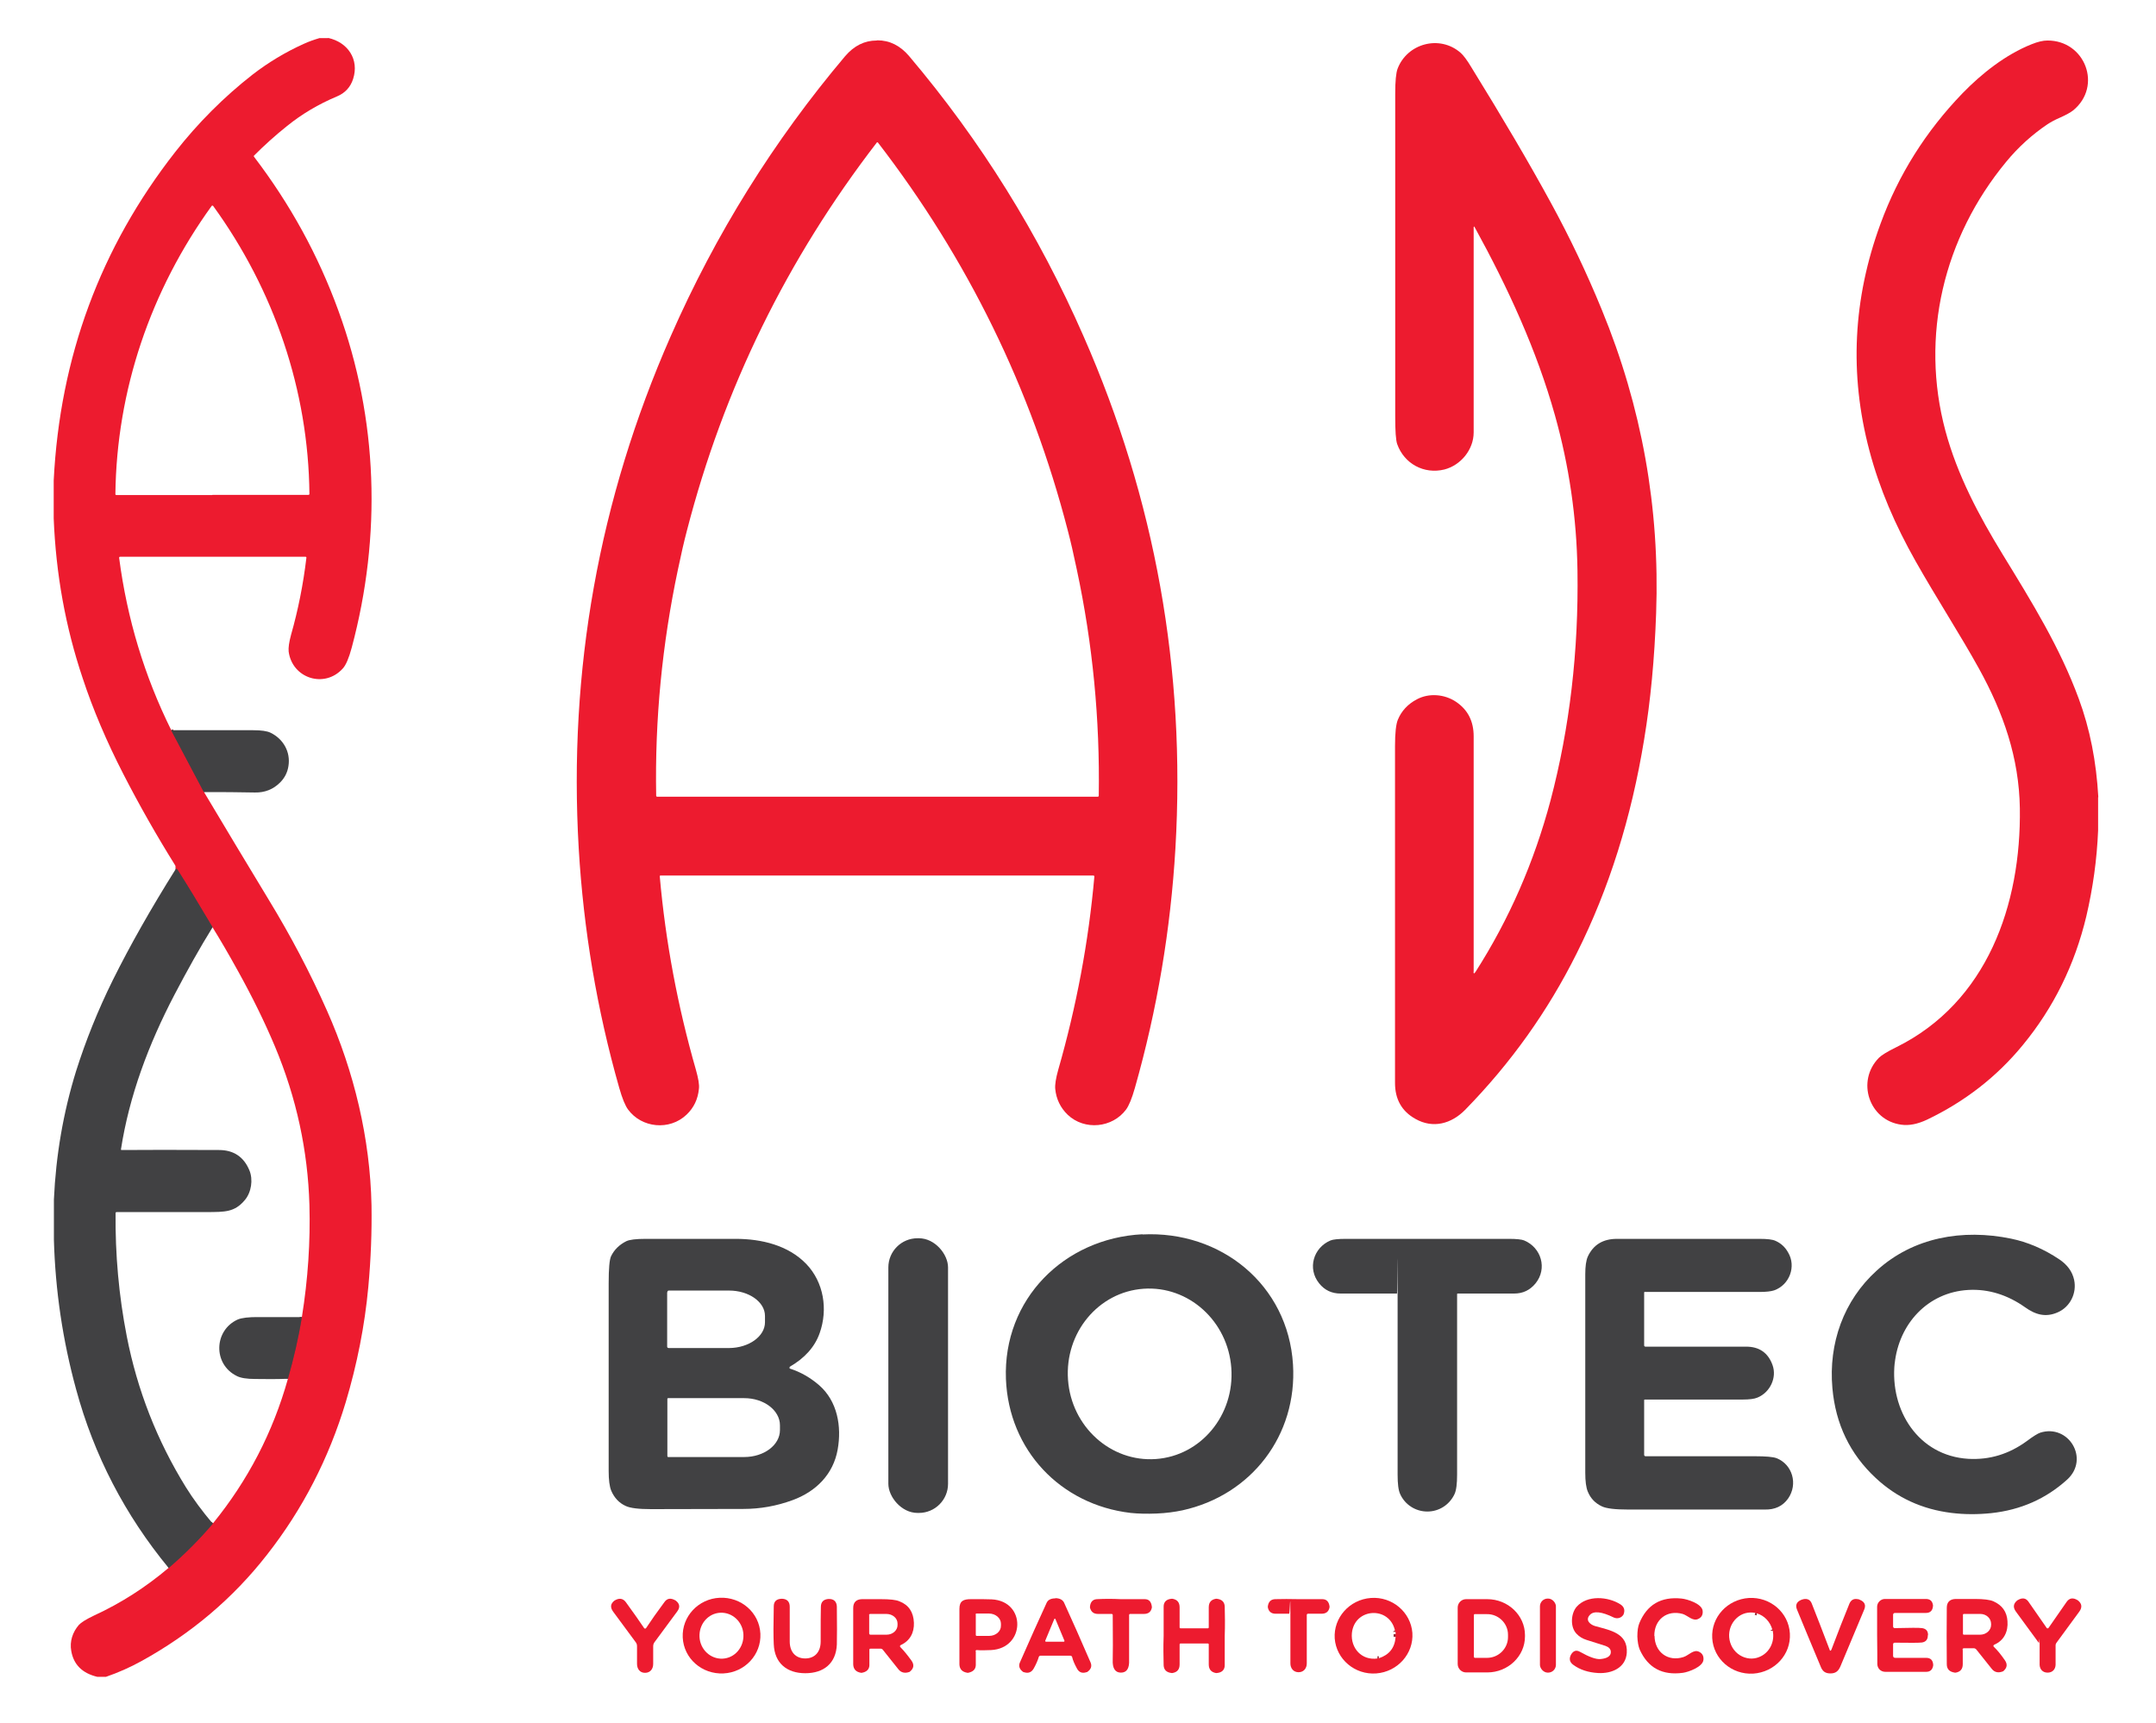
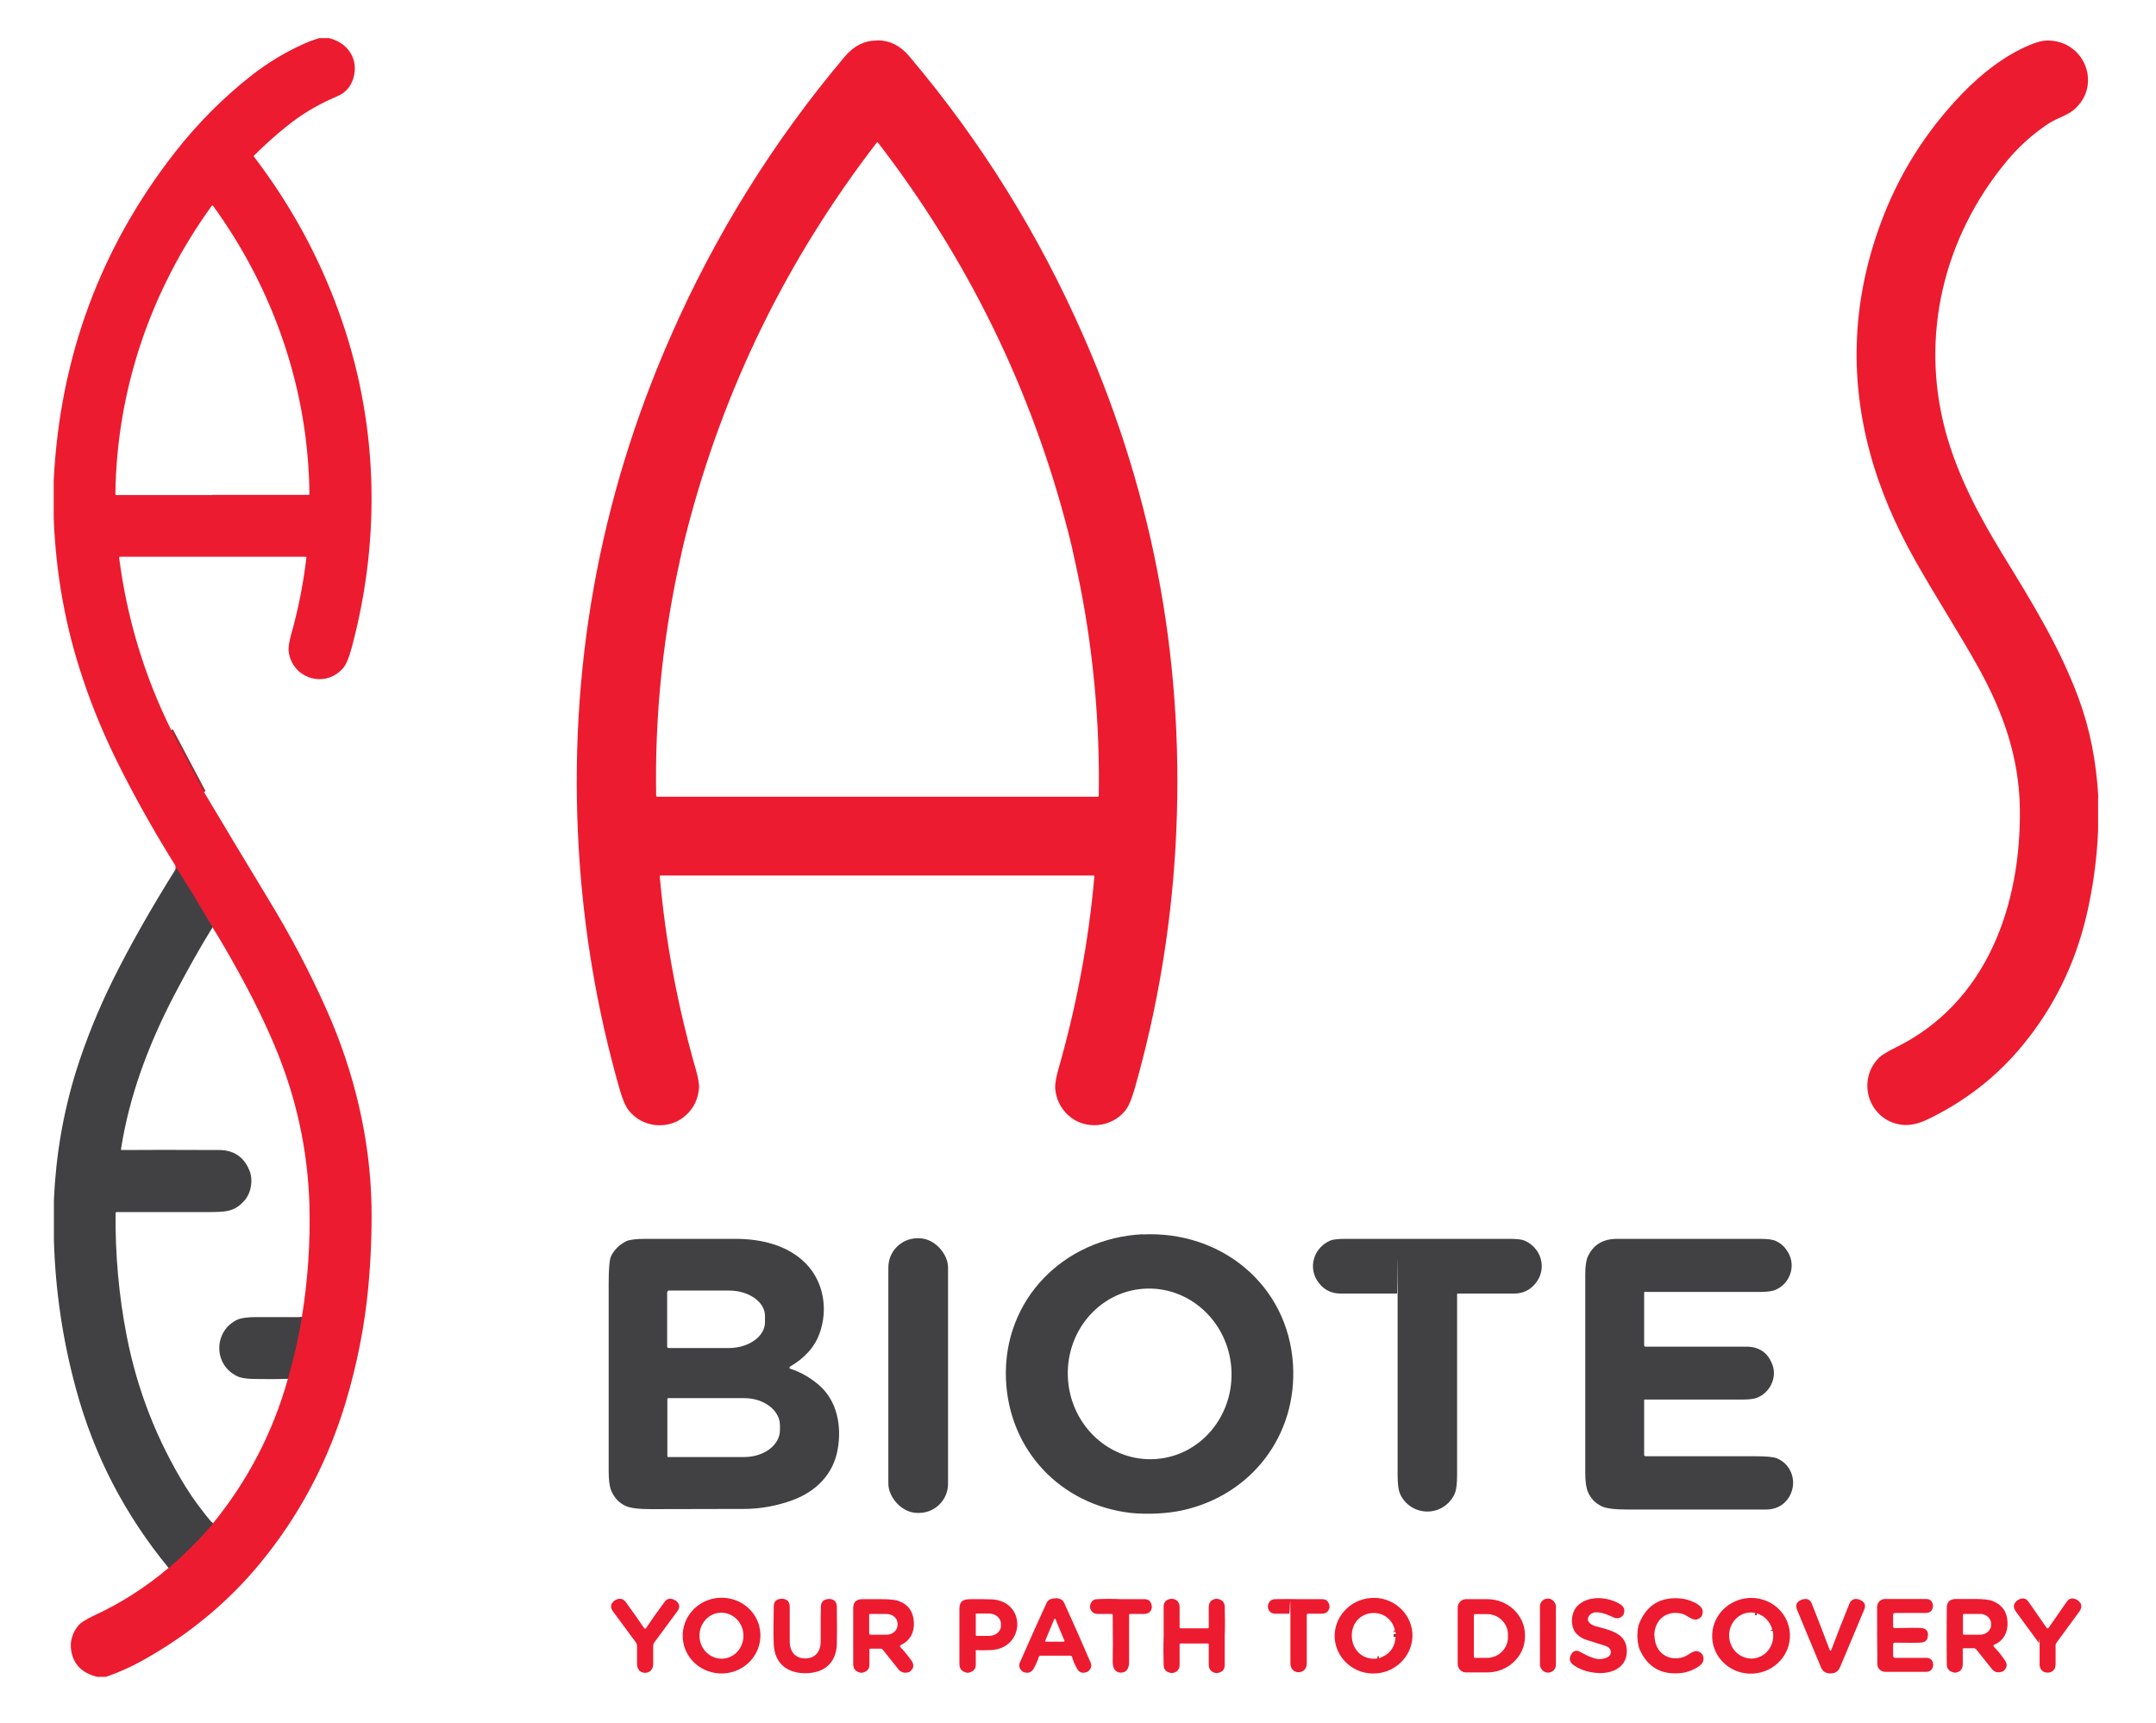
<svg xmlns="http://www.w3.org/2000/svg" id="Layer_1" data-name="Layer 1" viewBox="0 0 1080 863">
  <defs>
    <style>
      .cls-1 {
        fill: #ed1b2f;
      }

      .cls-1, .cls-2 {
        stroke-width: 0px;
      }

      .cls-3 {
        fill: none;
        stroke: #972e39;
        stroke-width: 2px;
      }

      .cls-2 {
        fill: #414143;
      }
    </style>
  </defs>
  <g>
    <path class="cls-3" d="M85.7,365.8l16.4,31" />
    <path class="cls-3" d="M84.6,785.2c8.2-7,15.5-14.4,22.1-22.2" />
    <path class="cls-3" d="M144.2,690.7c2.9-10.1,5.3-20.4,7-30.9" />
    <path class="cls-3" d="M106.5,464.4c-7.1-11.9-13-21.5-17.6-28.9-.2-.2-.5-.4-.9-.4" />
    <path class="cls-3" d="M690,830.7h.7" />
    <path class="cls-3" d="M699.1,820c0-.5,0-1,0-1.4" />
    <path class="cls-3" d="M698.9,817.5c0-.3,0-.5-.1-.7" />
    <path class="cls-3" d="M888,816.9c0-.2-.1-.4-.2-.6" />
    <path class="cls-3" d="M880,808.2c-.2,0-.4-.1-.7-.2" />
  </g>
  <path class="cls-1" d="M164.4,19c9.9,2.2,15.6,10.8,12.5,20.5-1.3,4.1-4,7.1-8.1,8.8-9.3,3.9-17.7,8.9-25.1,14.9-5.9,4.7-11.4,9.7-16.4,14.7-.2.2-.2.5,0,.7,18,23.6,32.1,49.2,42.2,77,19.9,54.4,21.7,112.8,6.7,168.8-1.4,5.2-2.9,8.8-4.5,10.5-9.1,10.1-25.3,5-27.1-8.5-.2-1.9.2-4.7,1.2-8.4,3.5-12.3,6.1-25.2,7.7-38.7,0-.2-.2-.4-.4-.4H60.3c-.5,0-.7.2-.6.7,4,30.5,12.7,59.2,26.1,86.2l16.4,31c10.8,18.1,21.6,36.1,32.4,53.9,10.9,17.9,20.7,36.4,29.2,55.6,13.6,30.6,21.6,64,22.3,97.5.2,13.2-.3,26.8-1.6,40.9-1.8,19.4-5.6,38.6-11.3,57.7-8.5,28.2-21.6,53.7-39.5,76.5-17,21.8-38,39.5-62.8,53.2-5.8,3.2-11.7,5.8-17.8,7.9h-4.4c-7.5-1.8-11.8-6.1-13-12.9-.9-4.9.7-9.5,3.8-13.1,1.1-1.2,3.6-2.8,7.6-4.7,13.7-6.3,26.2-14.4,37.5-24,8.2-7,15.5-14.4,22.1-22.2,17.5-21.5,30-45.6,37.5-72.3,2.9-10.1,5.3-20.4,7-30.9,3.1-19.2,4.3-38,3.8-56.3-.8-27.2-6.5-53.6-17.2-79.2-5.2-12.4-11.4-25-18.5-37.8-4.9-8.9-9.2-16.2-12.8-22-7.1-11.9-13-21.5-17.6-28.9-.2-.2-.5-.4-.9-.4.1-.6,0-1.4-.3-1.9-9.3-14.9-18-30.2-26-45.8-8.3-16.2-15.1-32.1-20.3-47.9-8.6-25.6-13.4-52.2-14.5-80v-19c3.1-61.8,23.4-116.7,60.9-164.6,11.2-14.3,24.3-27.5,38.8-38.8,7.8-6,16.2-11.1,25.5-15.3,2.6-1.2,5.2-2.1,7.9-2.9h4.4ZM106.5,247.9c26.4,0,42.5,0,48.1,0,.2,0,.4-.2.4-.4-.5-52.1-17.7-102.2-48.2-144.3-.1-.2-.2-.2-.4-.2s-.3,0-.4.2c-30.5,42.2-47.6,92.2-48.2,144.4,0,.2.2.4.4.4,5.7,0,21.7,0,48.1,0Z" />
  <path class="cls-1" d="M439.5,20.2c6.1,0,11.4,2.6,15.9,7.9,35.8,42.3,64.9,89,87.4,140.4,35.9,81.7,51.2,167.2,46,256.5-2.4,40.6-9.1,80.6-20.3,120-1.5,5.3-3,8.9-4.4,10.8-6.8,9.2-20.8,10.7-29.3,2.6-3.6-3.5-5.7-7.8-6.2-12.9-.2-2.1.3-5.3,1.5-9.6,9.1-31.7,15.2-64,18.1-96.8,0-.3-.2-.5-.5-.5-6,0-42.2,0-108.4,0-66.2,0-102.3,0-108.4,0-.3,0-.5.2-.4.5,2.9,32.8,9,65.1,18.1,96.8,1.2,4.3,1.8,7.5,1.5,9.6-.5,5.1-2.5,9.4-6.2,12.9-8.5,8.1-22.5,6.7-29.3-2.6-1.4-1.9-2.9-5.5-4.4-10.8-11.2-39.3-17.9-79.3-20.3-119.9-5.2-89.3,10.1-174.8,46-256.5,22.5-51.3,51.7-98.1,87.4-140.4,4.5-5.3,9.8-7.9,15.8-7.9ZM439.5,399.1c50.6,0,87.4,0,110.4,0,.3,0,.5-.2.5-.5.6-38.2-3-75.9-11-113.3-1.6-7.7-3.1-14.2-4.5-19.5-18.4-71.2-50.2-136.1-95.2-194.5,0,0,0,0-.1,0,0,0,0,0-.1,0s0,0-.1,0c0,0-.1,0-.1,0-45,58.4-76.8,123.2-95.2,194.5-1.4,5.3-2.9,11.8-4.5,19.5-7.9,37.4-11.6,75.1-10.9,113.3,0,.3.2.5.5.5,23,0,59.8,0,110.4,0Z" />
  <path class="cls-1" d="M1051,399.4v16.6c-.6,14.6-2.6,28.9-5.9,43-5.8,24.3-16.4,45.8-31.8,64.5-13.1,16-29.2,28.4-48,37.4-4.7,2.2-9,3.1-13,2.5-16-2.2-22.6-21.8-11.1-33.5,1.3-1.3,4.2-3.1,8.7-5.3,45.5-22.5,62.6-71.4,61.9-119.7-.4-25.3-8.2-47.7-20.5-70-9.1-16.5-21.3-35.3-31.8-53.9-10-17.7-18-36-23.1-55.4-10.1-38.2-8.2-76,5.6-113.5,9-24.6,22.7-46.3,41-65.3,9.8-10.1,21.8-19.5,34.6-24.6,3.2-1.3,5.8-1.9,8-1.9,18.9-.1,27.7,22.9,12.9,35-1.3,1-3.4,2.2-6.3,3.5-2.6,1.1-4.8,2.3-6.5,3.4-7.7,5.2-14.6,11.4-20.7,18.8-31.5,38.1-43.2,87.4-30.5,134.8,6,22.3,16.8,42.5,28.6,61.8,15,24.5,28.7,46.6,38.2,72.4,5.6,15.1,8.8,31.5,9.8,49.3Z" />
-   <path class="cls-1" d="M738.1,486.6c0,1.2.3,1.3,1,.3,16.9-26.4,29.4-55.1,37.6-85.9,9.6-36.4,14.1-74.8,13.5-115.2-.4-26.6-4.2-52.5-11.3-77.8-9.1-32.5-23.5-63.8-40.1-94-.4-.8-.6-.7-.6.2,0,47.8,0,81.9,0,102.4,0,8.7-6.5,16.5-14.7,18.6-10.2,2.5-20.1-2.9-23.6-12.7-.7-2-1-6.6-1-13.9,0-45.8,0-99.6,0-161.6,0-6.3.4-10.5,1.2-12.6,4.8-12.6,21-17.1,31.5-8,1.4,1.2,3.3,3.7,5.5,7.4,15.5,25.1,28.9,47.8,40,68.2,9.1,16.7,17.6,34.4,25.3,53.2,20,48.6,29.1,99.2,27.2,152-.8,22.9-2.8,43.9-6,63.2-6.4,39.2-17.6,74.9-33.8,107.2-14.4,28.9-33,55-55.9,78.4-6.9,7-16.1,9.5-24.9,4.5-6.8-3.8-10.2-9.8-10.2-18,0-46,0-102.3,0-168.8,0-6.5.5-10.9,1.4-13.1,1.8-4.4,5-7.9,9.6-10.3,6-3.2,13.8-2.6,19.6,1.3,5.9,4,8.8,9.7,8.8,17.3,0,78.1,0,117.4,0,118.1Z" />
-   <path class="cls-2" d="M102.1,396.8l-16.4-31c13.7,0,27.4,0,41.1,0,4.1,0,7,.4,8.8,1.3,6.3,3.1,10,9.5,8.9,16.6-.5,3.3-1.9,6-4.2,8.3-3.4,3.4-7.6,5.1-12.6,5-8.4-.2-16.9-.2-25.7-.2Z" />
  <path class="cls-2" d="M88,435.2c.4,0,.7.1.9.4,4.7,7.3,10.5,16.9,17.6,28.9-6.4,10.3-12.7,21.6-19.1,33.8-13,24.9-22.6,50.5-26.8,77.4,0,.3,0,.4.4.4,11.2-.1,27.5-.1,48.7,0,7.3,0,12.4,3.4,15.2,10.1,2,4.7,1,11.1-2.2,14.9-5.2,6.3-10.2,6-19.1,6.1-10.4,0-25.4,0-45.2,0-.3,0-.5.2-.5.5-.2,20.6,1.6,41.2,5.6,61.7,5.3,27.1,15.2,52.3,29.6,75.6,3.6,5.8,8.1,11.9,13.5,18.3-6.6,7.8-14,15.2-22.1,22.2-21.9-26.6-37.4-56.4-46.4-89.6-6.7-24.5-10.4-49.5-11.1-74.9v-20.1c1-22.2,4.7-43.6,11.1-64.3,4.8-15.2,10.9-30.4,18.4-45.6,8.7-17.5,19.2-36,31.5-55.6Z" />
  <path class="cls-2" d="M572.3,618.4c39.3-2,72.9,25.2,75.4,65.1,2.2,35.5-20.8,65.5-55.4,73.1-3.8.8-8.1,1.4-12.9,1.6-4.8.2-9.1.1-13-.3-35.2-4.1-61.1-31.5-62.5-67.1-1.5-39.9,29.1-70.5,68.4-72.5ZM579,730.9c22.6-1.6,39.5-22,37.8-45.6-1.7-23.5-21.4-41.3-44-39.7-22.6,1.6-39.5,22-37.8,45.6,1.7,23.5,21.4,41.3,44,39.7Z" />
-   <path class="cls-2" d="M949.1,682.8c-2.5,23.6,11.8,46.5,36.9,48,10.7.6,20.4-2.4,29.3-8.9,3.2-2.4,5.5-3.8,6.7-4.2,14.2-4.5,24.9,13.1,13.5,23.5-10.6,9.6-23.2,15.2-38,16.8-6.8.7-13.4.7-19.9-.1-14.7-1.8-27.4-7.6-38-17.5-12.9-12-20.1-27-21.7-45-2-22.4,5.6-43.9,22.2-58.9,18.3-16.7,43-21,67.3-16,8.2,1.7,16.3,5.1,24.2,10.4,4,2.7,6.5,6.1,7.4,10.3,1.4,6.6-2,13.5-8.2,16.2-6.1,2.7-11.2,1.2-16.5-2.6-8.5-6-18.1-9.2-28.4-8.6-20.3,1.2-34.7,17-36.8,36.9Z" />
  <rect class="cls-2" x="446.2" y="619.5" width="29.9" height="137.6" rx="14.6" ry="14.6" transform="translate(-1.2 .8) rotate(0)" />
  <path class="cls-2" d="M395.7,684.8c-.3.2-.3.7,0,.8,5.3,1.7,10.2,4.5,14.6,8.3,9.2,8,11.4,20.7,9.3,32.3-2.2,12.3-10.8,21-22.6,25.3-7.9,2.9-16.1,4.4-24.6,4.4-.4,0-15.8,0-46.3.1-6.1,0-10.4-.5-12.7-1.6-3.3-1.5-5.7-4.1-7.2-7.6-.9-2.2-1.3-5.5-1.3-9.9,0-10.9,0-42.2,0-94.1,0-7.3.4-11.8,1.2-13.5,1.6-3.3,4.2-5.8,7.6-7.5,1.6-.8,4.9-1.2,9.8-1.2,26.6,0,41.6,0,45,0,13.1,0,26.4,3.3,35.3,12.5,8.9,9.2,11,22.9,6.8,34.7-2.4,6.9-7.5,12.6-15.2,17ZM334.2,647.4v27.3c0,.3.4.6.8.6h30.3c9.9-.1,17.9-5.9,17.9-12.9v-3.2c0-7-8.1-12.7-18-12.7h-30.3c-.4.1-.6.4-.6.8ZM334.3,700.6v28.8c0,.2.1.5.4.5h38.1c9.9,0,17.9-6,17.9-13.5v-2.4c0-7.5-8-13.6-17.9-13.6h-38.1c-.2,0-.4.1-.4.4Z" />
  <path class="cls-2" d="M715,620.6c25.1,0,38.7,0,40.9,0,3.8,0,6.4.3,7.6.8,8.6,3.6,11.7,14.1,5.7,21.5-2.8,3.4-6.3,5.1-10.7,5.1-8.8,0-18.2,0-28.3,0-.2,0-.3.1-.3.3,0,39.7,0,69.8,0,90.4,0,4.6-.4,7.9-1.3,9.8-2.5,5.3-7.7,8.7-13.6,8.7s-11.2-3.4-13.6-8.7c-.9-1.9-1.3-5.1-1.3-9.8,0-20.6,0-50.8,0-90.4s-.1-.3-.3-.3c-10,0-19.5,0-28.3,0-4.4,0-8-1.7-10.7-5.1-6-7.4-2.9-17.9,5.7-21.5,1.2-.5,3.8-.8,7.6-.8,2.2,0,15.8,0,40.9,0Z" />
  <path class="cls-2" d="M824,647.1c-.2,0-.4.2-.4.4v26.5c0,.3.3.6.6.6,12.9,0,29.7,0,50.5,0,6.6,0,11,3.1,13.2,9.2,2.3,6.3-1.2,13.7-7.5,16.3-1.6.7-4.1,1-7.5,1-9,0-25.3,0-48.9,0-.3,0-.4.1-.4.4v27.3c0,.4.3.7.7.7,13.9,0,32.1,0,54.6,0,5.7,0,9.3.3,11.1,1,7.8,3.1,10.8,12.9,5.7,20.2-2.7,3.8-6.6,5.6-11.6,5.5-1.7,0-24.5,0-68.5,0-6.5,0-10.9-.5-13.2-1.6-3.2-1.5-5.6-3.9-7-7.3-.9-2.1-1.3-5.3-1.3-9.6,0-63.2,0-96.3,0-99.3,0-4,.4-7,1.3-9,2.8-5.9,7.6-8.8,14.6-8.8,10.1,0,33.9,0,71.4,0,3.9,0,6.5.3,8,1,2.7,1.2,4.8,3.1,6.3,5.8,4.2,7,.7,16.3-7,19-1.5.5-3.9.8-7.2.8-10.4,0-29.5,0-57.4,0Z" />
  <path class="cls-2" d="M151.2,659.8c-1.7,10.5-4.1,20.8-7,30.9-5.5.2-10.9.2-16.3.1-4.3,0-7.4-.5-9.3-1.5-12-5.9-11.5-22.9.5-28.3,1.9-.8,5.5-1.3,10.8-1.2,7.1,0,14.2,0,21.4,0Z" />
  <path class="cls-1" d="M380.9,818.4c.5,10.5-7.8,19.4-18.5,19.9-10.8.5-19.9-7.5-20.4-18-.5-10.5,7.8-19.4,18.5-19.9,10.8-.5,19.9,7.5,20.4,18ZM362,830.9c6.1-.3,10.7-5.7,10.4-12.1-.3-6.3-5.5-11.2-11.6-10.9-6.1.3-10.7,5.7-10.4,12.1.3,6.3,5.5,11.2,11.6,10.9Z" />
  <path class="cls-1" d="M528.6,800.6c2.2,0,3.7.8,4.4,2.2,4,8.7,8.4,18.7,13.3,30,.8,1.9.2,3.5-1.7,4.8,0,0-.1,0-.4.1-2.2.7-3.8,0-4.8-2-1.2-2.2-2-4.1-2.3-5.5-.1-.5-.5-.8-1-.8-2.5,0-5,0-7.4,0-2.4,0-4.9,0-7.4,0-.5,0-.9.3-1,.8-.4,1.4-1.2,3.3-2.4,5.5-1.1,2-2.7,2.7-4.9,2-.3,0-.4-.1-.4-.1-1.9-1.3-2.5-3-1.7-4.8,4.9-11.2,9.4-21.2,13.4-29.9.7-1.5,2.2-2.2,4.4-2.2ZM523.6,821.9c0,.2,0,.5.3.5h9c.2,0,.4-.2.3-.5l-4.5-10.8c-.1-.3-.5-.3-.6,0l-4.5,10.8Z" />
  <path class="cls-1" d="M707.5,818c.7,10.4-7.4,19.5-18.1,20.3-10.7.8-20-7.1-20.8-17.5-.7-10.4,7.4-19.5,18.1-20.3,10.7-.8,20,7.1,20.8,17.5ZM690,830.7h.7c5.2-1.7,8-5.2,8.4-10.7,0-.5,0-1,0-1.4v-1c-.1-.3-.2-.5-.3-.7-2.7-12.5-20.3-11.5-21.6,1.2-.7,7.5,4.9,13.9,12.9,12.7Z" />
  <path class="cls-1" d="M796.3,809.1c-2.3,2.6.3,4.8,2.8,5.5,7.5,2.1,16.4,3.5,15.8,13.4-.5,7.4-7.4,10.5-14.4,10.1-4.9-.3-9-1.6-12.4-4.1-1.8-1.3-2.2-3-1.2-5h0c1.2-2.1,2.7-2.6,4.6-1.5,4.6,2.6,8,3.8,10.2,3.6,2.4-.2,5.3-1,5.2-3.6,0-1.4-1-2.4-2.7-3-.3-.1-3.5-1.1-9.5-3-1.9-.6-3.6-1.6-4.9-3-3.4-3.4-2.9-10.3,0-13.6,5.3-6,15.8-5.1,21.9-1.2,1.9,1.2,2.4,2.9,1.6,5,0,0,0,0-.1.2-1,1.6-3,2.2-4.8,1.4-6.1-3-10.1-3.4-12-1.3Z" />
  <path class="cls-1" d="M828.8,819.5c.1,8.1,6.7,13.1,14.5,10.6,2.6-.8,5.1-4.1,7.9-2.6,1.6.8,2.3,2.2,2.1,4-.3,3.5-7.4,6.1-10.3,6.5-10.3,1.4-17.5-2.5-21.6-11.6-.7-1.7-1.1-3.9-1.2-6.6,0-2.8.3-5,1-6.7,3.8-9.2,10.8-13.4,21.2-12.3,2.9.3,10.1,2.6,10.5,6.1.2,1.8-.4,3.2-2,4-2.8,1.6-5.4-1.6-8-2.4-7.9-2.2-14.3,2.9-14.2,11Z" />
  <path class="cls-1" d="M896.6,818.3c.6,10.5-7.6,19.4-18.4,20.1-10.7.6-19.9-7.3-20.5-17.8-.6-10.5,7.6-19.4,18.4-20.1,10.7-.6,19.9,7.3,20.5,17.8ZM888,816.9c0-.2-.1-.4-.2-.6-1.1-3.9-4-7-7.8-8.1-.2,0-.4-.1-.7-.2-3.4-.7-6.8.2-9.4,2.6-2.6,2.4-4,6-3.7,9.6.3,3.7,2.3,7.1,5.4,9,2.9,1.8,6.5,2.2,9.6.9,5.1-2,8-7.6,6.8-13.2Z" />
  <path class="cls-1" d="M323.2,815.8c.1,0,.2,0,.3,0,2.7-4.1,5.8-8.5,9.3-13.2,1.4-2,3.2-2.2,5.5-.9,0,0,.1,0,.3.2,1.9,1.5,2.2,3.3.6,5.4l-11.3,15.3c-.5.6-.7,1.4-.7,2.1,0,3.2,0,6.2,0,8.8,0,2.5-1.4,4.5-4.1,4.5-2.6,0-4-2-4-4.5,0-2.6,0-5.5,0-8.8,0-.8-.2-1.5-.7-2.1l-11.3-15.3c-1.5-2.1-1.3-3.9.6-5.4.2-.1.3-.2.3-.2,2.2-1.3,4.1-1,5.5.9,3.5,4.8,6.6,9.2,9.3,13.2,0,0,.1,0,.3,0Z" />
  <path class="cls-1" d="M403.3,830.8c5,0,7.8-3.4,7.8-8.5,0-8.9,0-14.7.1-17.3,0-2.5,1.3-3.8,3.8-4,.1,0,.2,0,.3,0,2.5,0,3.8,1.4,3.9,3.8.1,8.8.1,15.1,0,19-.4,9.5-6.6,14.4-15.8,14.4-9.2,0-15.4-5-15.8-14.5-.2-3.9-.2-10.2,0-19,0-2.4,1.3-3.7,3.9-3.8,0,0,.1,0,.3,0,2.5.1,3.8,1.5,3.8,4,0,2.6,0,8.4,0,17.4,0,5.1,2.8,8.5,7.8,8.5Z" />
  <path class="cls-1" d="M598.2,815.7c2.3,0,4.6,0,6.9,0,.2,0,.4-.2.4-.4v-10.1c0-2.5,1.2-3.9,3.6-4.3.2,0,.4,0,.4,0,2.6.3,3.9,1.6,4,3.9.1,4.3.2,9.2,0,14.7,0,5.5,0,10.3,0,14.7,0,2.3-1.4,3.7-4,3.9,0,0-.2,0-.4,0-2.4-.4-3.6-1.9-3.6-4.3v-10.1c0-.2-.2-.4-.4-.4-2.3,0-4.6,0-6.9,0s-4.6,0-6.9,0c-.2,0-.4.2-.4.4v10.1c0,2.5-1.2,3.9-3.6,4.3-.2,0-.4,0-.4,0-2.6-.3-3.9-1.6-4-3.9-.1-4.3-.2-9.2,0-14.7,0-5.4,0-10.3,0-14.7,0-2.3,1.4-3.7,4-3.9,0,0,.2,0,.4,0,2.4.4,3.6,1.8,3.6,4.3v10.1c0,.2.2.4.5.4,2.3,0,4.6,0,6.9,0Z" />
  <rect class="cls-1" x="771.4" y="800.8" width="8" height="37.1" rx="3.9" ry="3.9" />
  <path class="cls-1" d="M917,826.9c.1,0,.2-.2.4-.5,3.3-8.7,6.3-16.4,9-23,.8-1.9,2.2-2.7,4.2-2.3.5,0,.8.2,1,.3,2.5,1,3.2,2.7,2.2,5-3.1,7.5-7.1,17-11.9,28.4-1,2.3-2.3,3.5-5,3.5-2.6,0-4-1.1-4.9-3.5-4.8-11.4-8.7-20.9-11.8-28.4-1-2.4-.2-4,2.2-5,.2,0,.5-.2,1-.3,2.1-.4,3.5.4,4.2,2.3,2.7,6.7,5.6,14.4,8.9,23,.1.4.2.5.4.5Z" />
  <path class="cls-1" d="M1025.7,815.7h.2c0,0,.2,0,.2-.1l9.1-13.1c1.4-2,3.2-2.3,5.5-.9,0,0,.2.1.3.2,1.9,1.6,2.1,3.4.6,5.5l-11.5,15.7c-.2.3-.4.7-.4,1.1,0,6.4,0,9.7,0,9.9-.1,2.3-1.6,3.9-4,3.9s-3.9-1.6-4-3.9c0-.2,0-3.5,0-9.9s-.1-.8-.4-1.1l-11.5-15.7c-1.5-2.1-1.3-3.9.6-5.5.1-.1.2-.2.3-.2,2.3-1.4,4.2-1.1,5.5.9l9.1,13.1c0,0,.1.1.2.1h.2Z" />
  <path class="cls-1" d="M435.5,826.4v7.9c-.1,2-1.4,3.3-3.9,3.7,0,0-.1,0-.2,0-2.6-.4-3.9-1.8-4-4.2,0-14.7,0-24.1,0-28.3,0-2.8,1.5-4.3,4.3-4.4h9.5c4.5,0,7.6.3,9.4,1.1,4.6,1.8,7,5.4,7.2,10.7.2,5-2,9.1-6.6,11.2-.4.2-.5.7-.2,1,1.9,1.9,3.7,4.2,5.6,6.8,1.4,2,1.2,3.8-.7,5.4-.2.1-.2.2-.2.2-2.4.9-4.3.4-5.6-1.2l-7.9-9.9c-.2-.3-.5-.4-.9-.5h-5.3c-.3,0-.5.2-.5.5ZM435.4,809v9.3c0,.3.3.6.6.6h8.1c3.1,0,5.5-2.2,5.5-4.8v-.8c0-2.7-2.5-4.8-5.6-4.8h-8.1c-.3,0-.6.3-.6.6Z" />
  <path class="cls-1" d="M488.8,827.3v6.9c-.1,2.1-1.4,3.3-3.9,3.8,0,0-.1,0-.2,0-2.7-.4-4-1.8-4.1-4.2,0-3.2,0-12.5,0-27.8,0-4.1,2.1-4.9,5.8-4.9,5.1,0,8.5,0,10.4.1,17.4.9,16.8,24.5-.3,25.4-2.8.1-5.2.2-7.2,0-.4,0-.6.2-.6.6ZM488.8,808.9v10.1c0,.3.2.5.5.5h6.2c3.3,0,6-2.3,5.9-5.2v-.9c0-2.8-2.7-5.1-6-5.1h-6.2c-.3,0-.5.2-.5.5Z" />
  <path class="cls-1" d="M561.5,801.1c4,0,8,0,11.9,0,2.2,0,3.3,1.3,3.6,3.8,0,0,0,.2,0,.4-.4,2.2-1.8,3.2-4,3.2h-6.8c-.4,0-.6.2-.6.6,0,12.5,0,20,0,22.4.2,4.3-1.2,6.4-4.1,6.4-2.9,0-4.3-2.2-4.1-6.4.1-2.4.1-9.8,0-22.4,0-.4-.2-.6-.6-.6h-6.8c-2.2,0-3.5-1.1-4-3.2,0-.2,0-.3,0-.4.2-2.4,1.4-3.7,3.5-3.8,3.9-.2,7.9-.2,11.9,0Z" />
  <path class="cls-1" d="M650.6,801.1c4.2,0,8.2,0,11.8,0,2.1,0,3.3,1.3,3.6,3.6,0,0,0,.2,0,.5-.4,2.1-1.7,3.2-4,3.2h-6.8c-.4,0-.6.3-.6.6,0,15,0,23.1,0,24.3,0,2.4-1.5,4.4-4.1,4.4s-4.1-2-4.1-4.4c0-1.3,0-9.4,0-24.3s-.3-.6-.6-.6h-6.8c-2.2,0-3.5-1.1-3.9-3.2,0-.3,0-.5,0-.5.3-2.3,1.5-3.5,3.6-3.6,3.6-.1,7.6-.1,11.8,0Z" />
  <path class="cls-1" d="M730.2,805.3c0-2.3,1.9-4.2,4.2-4.2h10.6c10.4,0,18.9,8.1,18.9,18v.7c0,9.9-8.5,18-18.9,18h-10.6c-2.3,0-4.2-1.9-4.2-4.2v-28.3ZM738.3,808.9v21.1c0,.2.3.5.5.5h6.1c5.8,0,10.5-4.7,10.5-10.4v-1.2c0-5.7-4.8-10.4-10.6-10.3h-6.1c-.2,0-.4.2-.4.5Z" />
  <path class="cls-1" d="M965.7,819.3c0,2-1,3.2-2.9,3.5-1.4.2-6,.2-13.6.1-.6,0-.9.3-.9.9v5.7c0,.6.4,1,1.1,1h15.5c2.2,0,3.4,1.2,3.5,3.6,0,0,0,0,0,.1-.3,2.2-1.5,3.3-3.5,3.3h-20.5c-2.2,0-3.9-1.6-4-3.8,0-2.7,0-7.5-.1-14.4,0-6.9,0-11.7,0-14.4,0-2.1,1.8-3.9,3.9-3.9h20.5c2.1,0,3.3,1,3.6,3.2,0,0,0,0,0,.1-.1,2.4-1.3,3.7-3.5,3.7h-15.5c-.7,0-1,.4-1,1v5.7c0,.6.3.9.9.9,7.7-.2,12.2-.2,13.6,0,2,.3,3,1.4,3,3.4Z" />
  <path class="cls-1" d="M983.2,826.6v7.1c0,2.4-1.2,3.8-3.5,4.2-.3,0-.4,0-.5,0-2.7-.4-4-1.8-4-4.2-.1-9.5-.1-18.9,0-28.3,0-2.8,1.5-4.3,4.4-4.4,2.3,0,5.5,0,9.6,0,4.5,0,7.7.4,9.4,1.2,4.3,1.9,6.7,5.2,7,9.9.4,5.2-1.7,9.7-6.6,11.8-.5.2-.6.8-.2,1.1,1.7,1.6,3.5,3.8,5.5,6.7,1.3,1.9,1.2,3.6-.5,5.2-.2.2-.3.3-.3.3-2.4,1-4.3.6-5.7-1.1l-7.9-9.9c-.3-.3-.7-.5-1.1-.5h-5c-.4,0-.7.2-.7.7ZM983.3,808.9v9.5c0,.3.2.5.4.5h8.2c3,0,5.5-2.2,5.5-4.9v-.5c0-2.8-2.4-5-5.4-5h-8.2c-.3,0-.5.2-.5.4Z" />
-   <path class="cls-2" d="M880,808.2l-.7-.2c.2,0,.5,0,.7.2Z" />
  <path class="cls-2" d="M888,816.9c0-.2-.1-.4-.2-.6,0,.2.1.4.2.6Z" />
  <path class="cls-2" d="M698.9,817.5v-.7c0,.2,0,.5,0,.7Z" />
  <path class="cls-2" d="M699.1,820v-1.4c0,.5,0,.9,0,1.4Z" />
  <path class="cls-2" d="M690.7,830.6h-.7c0,0,.7,0,.7,0Z" />
</svg>